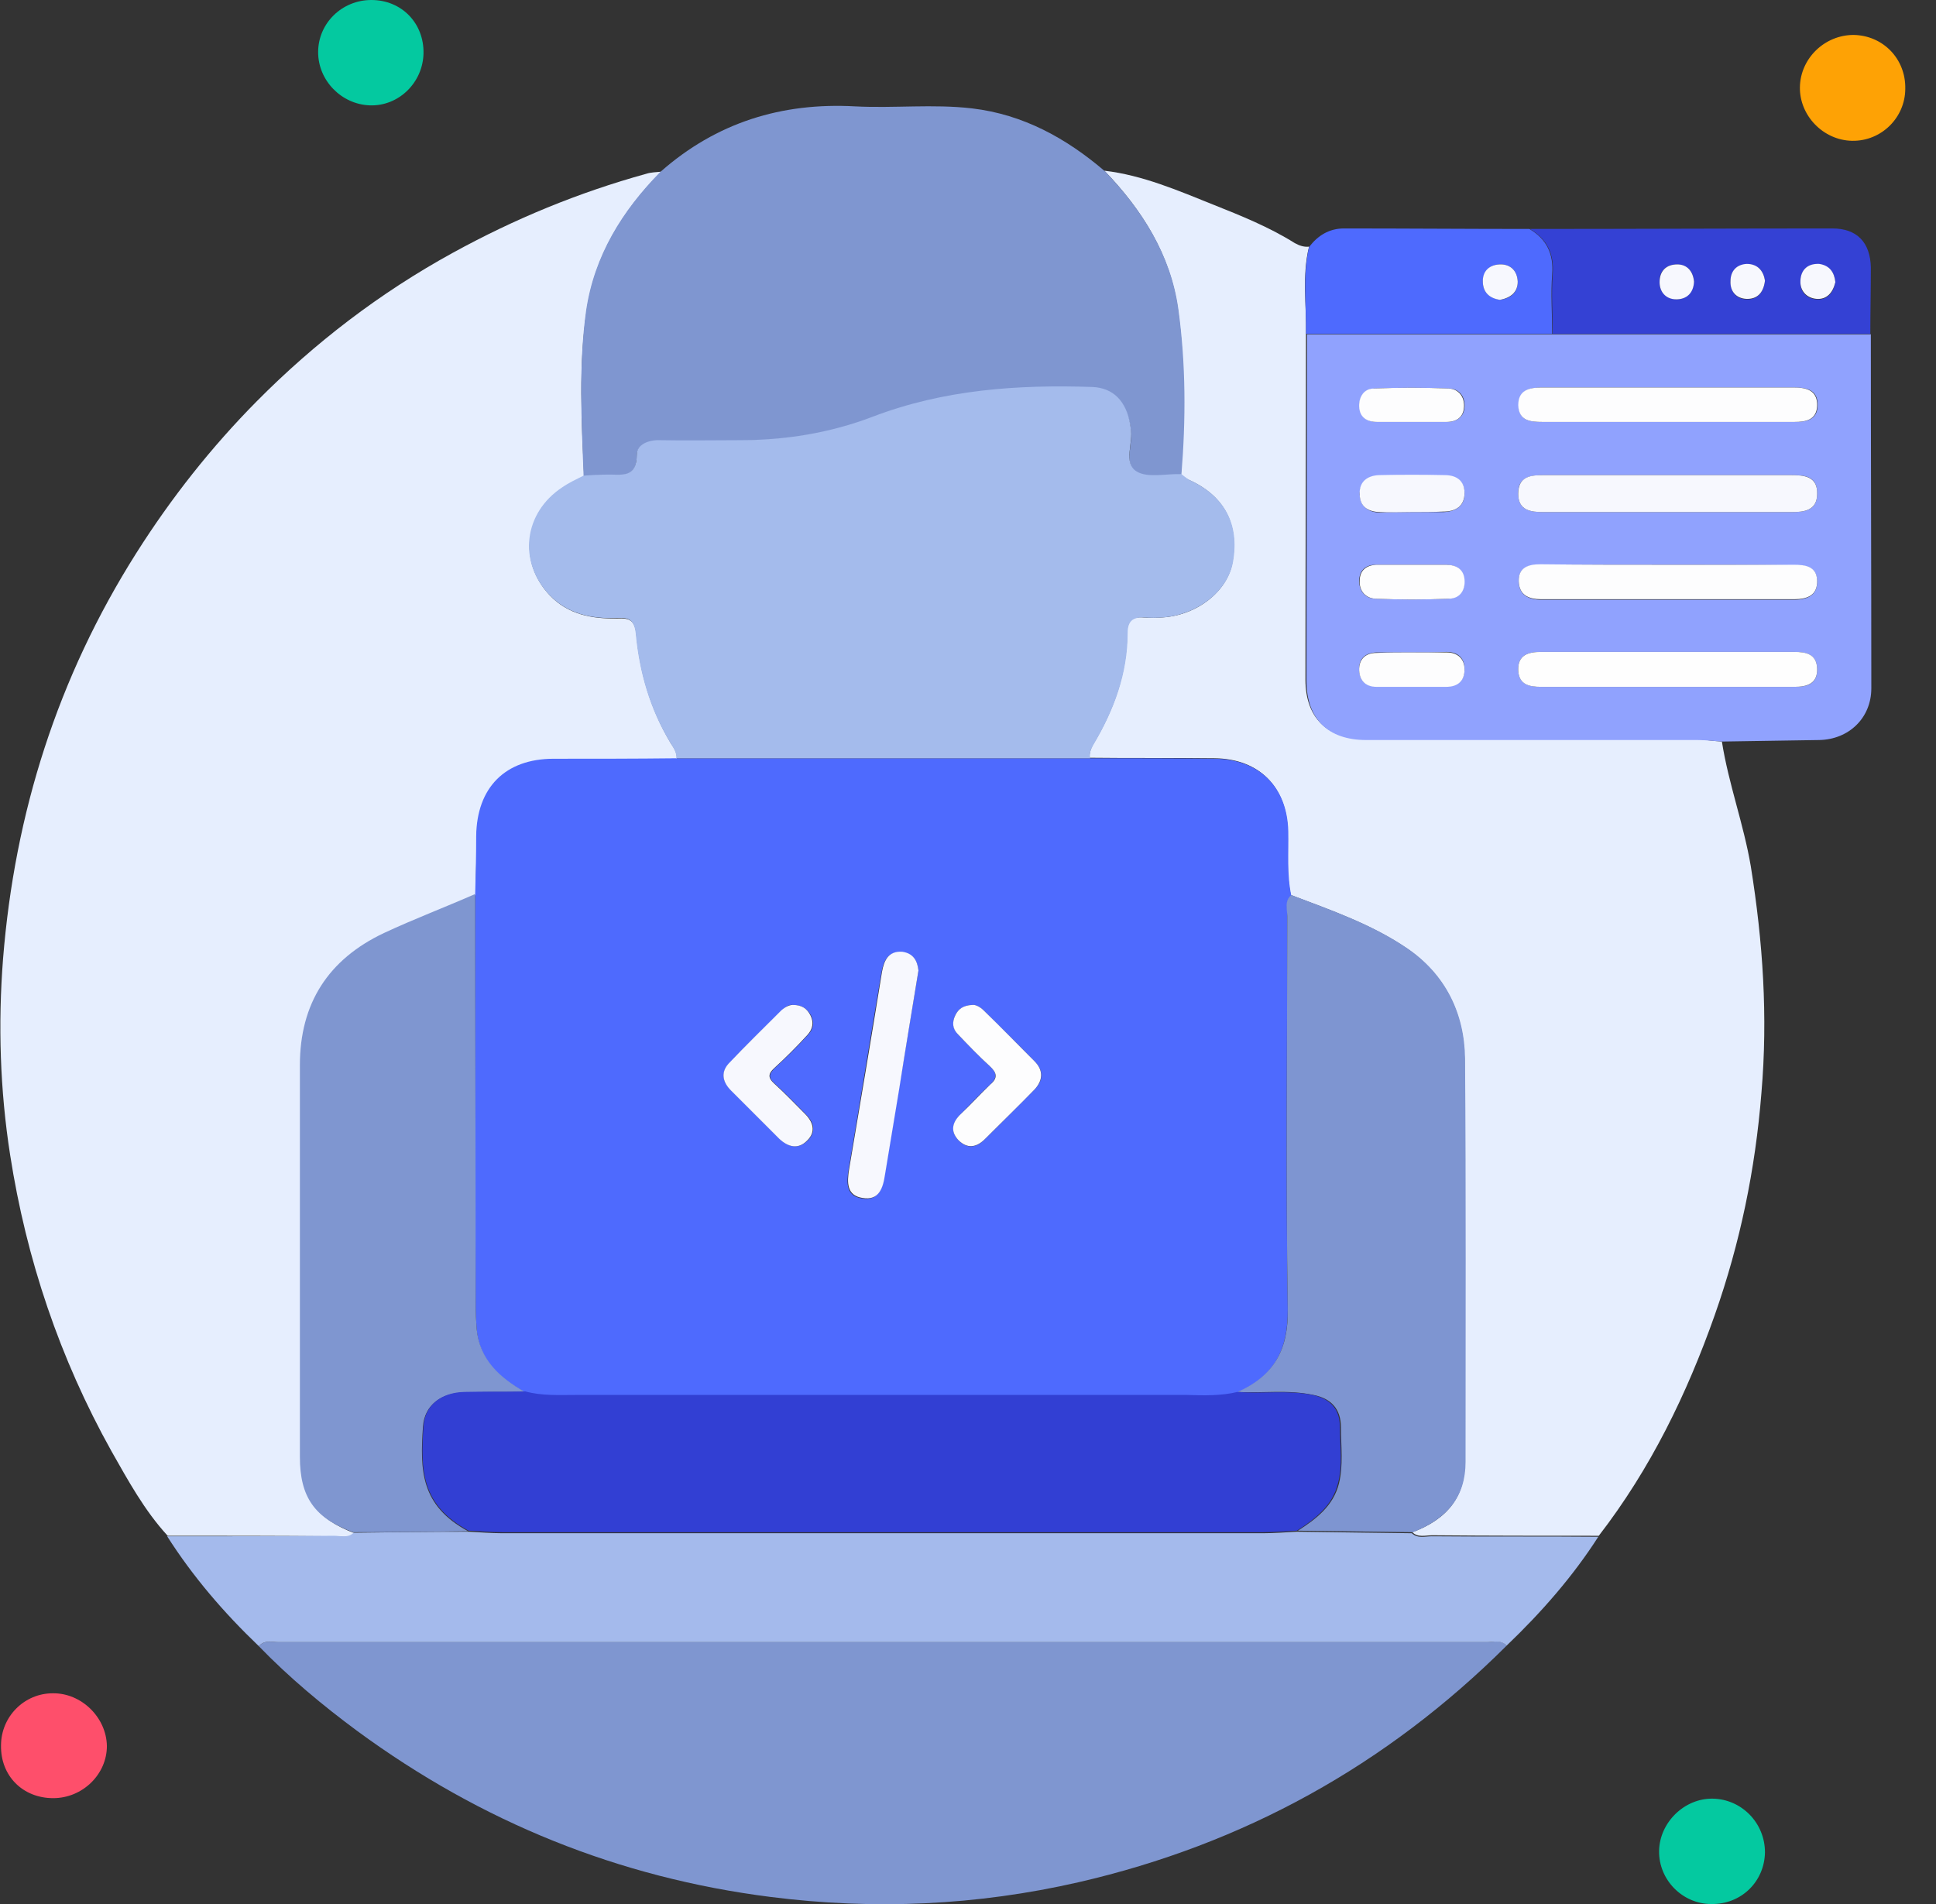
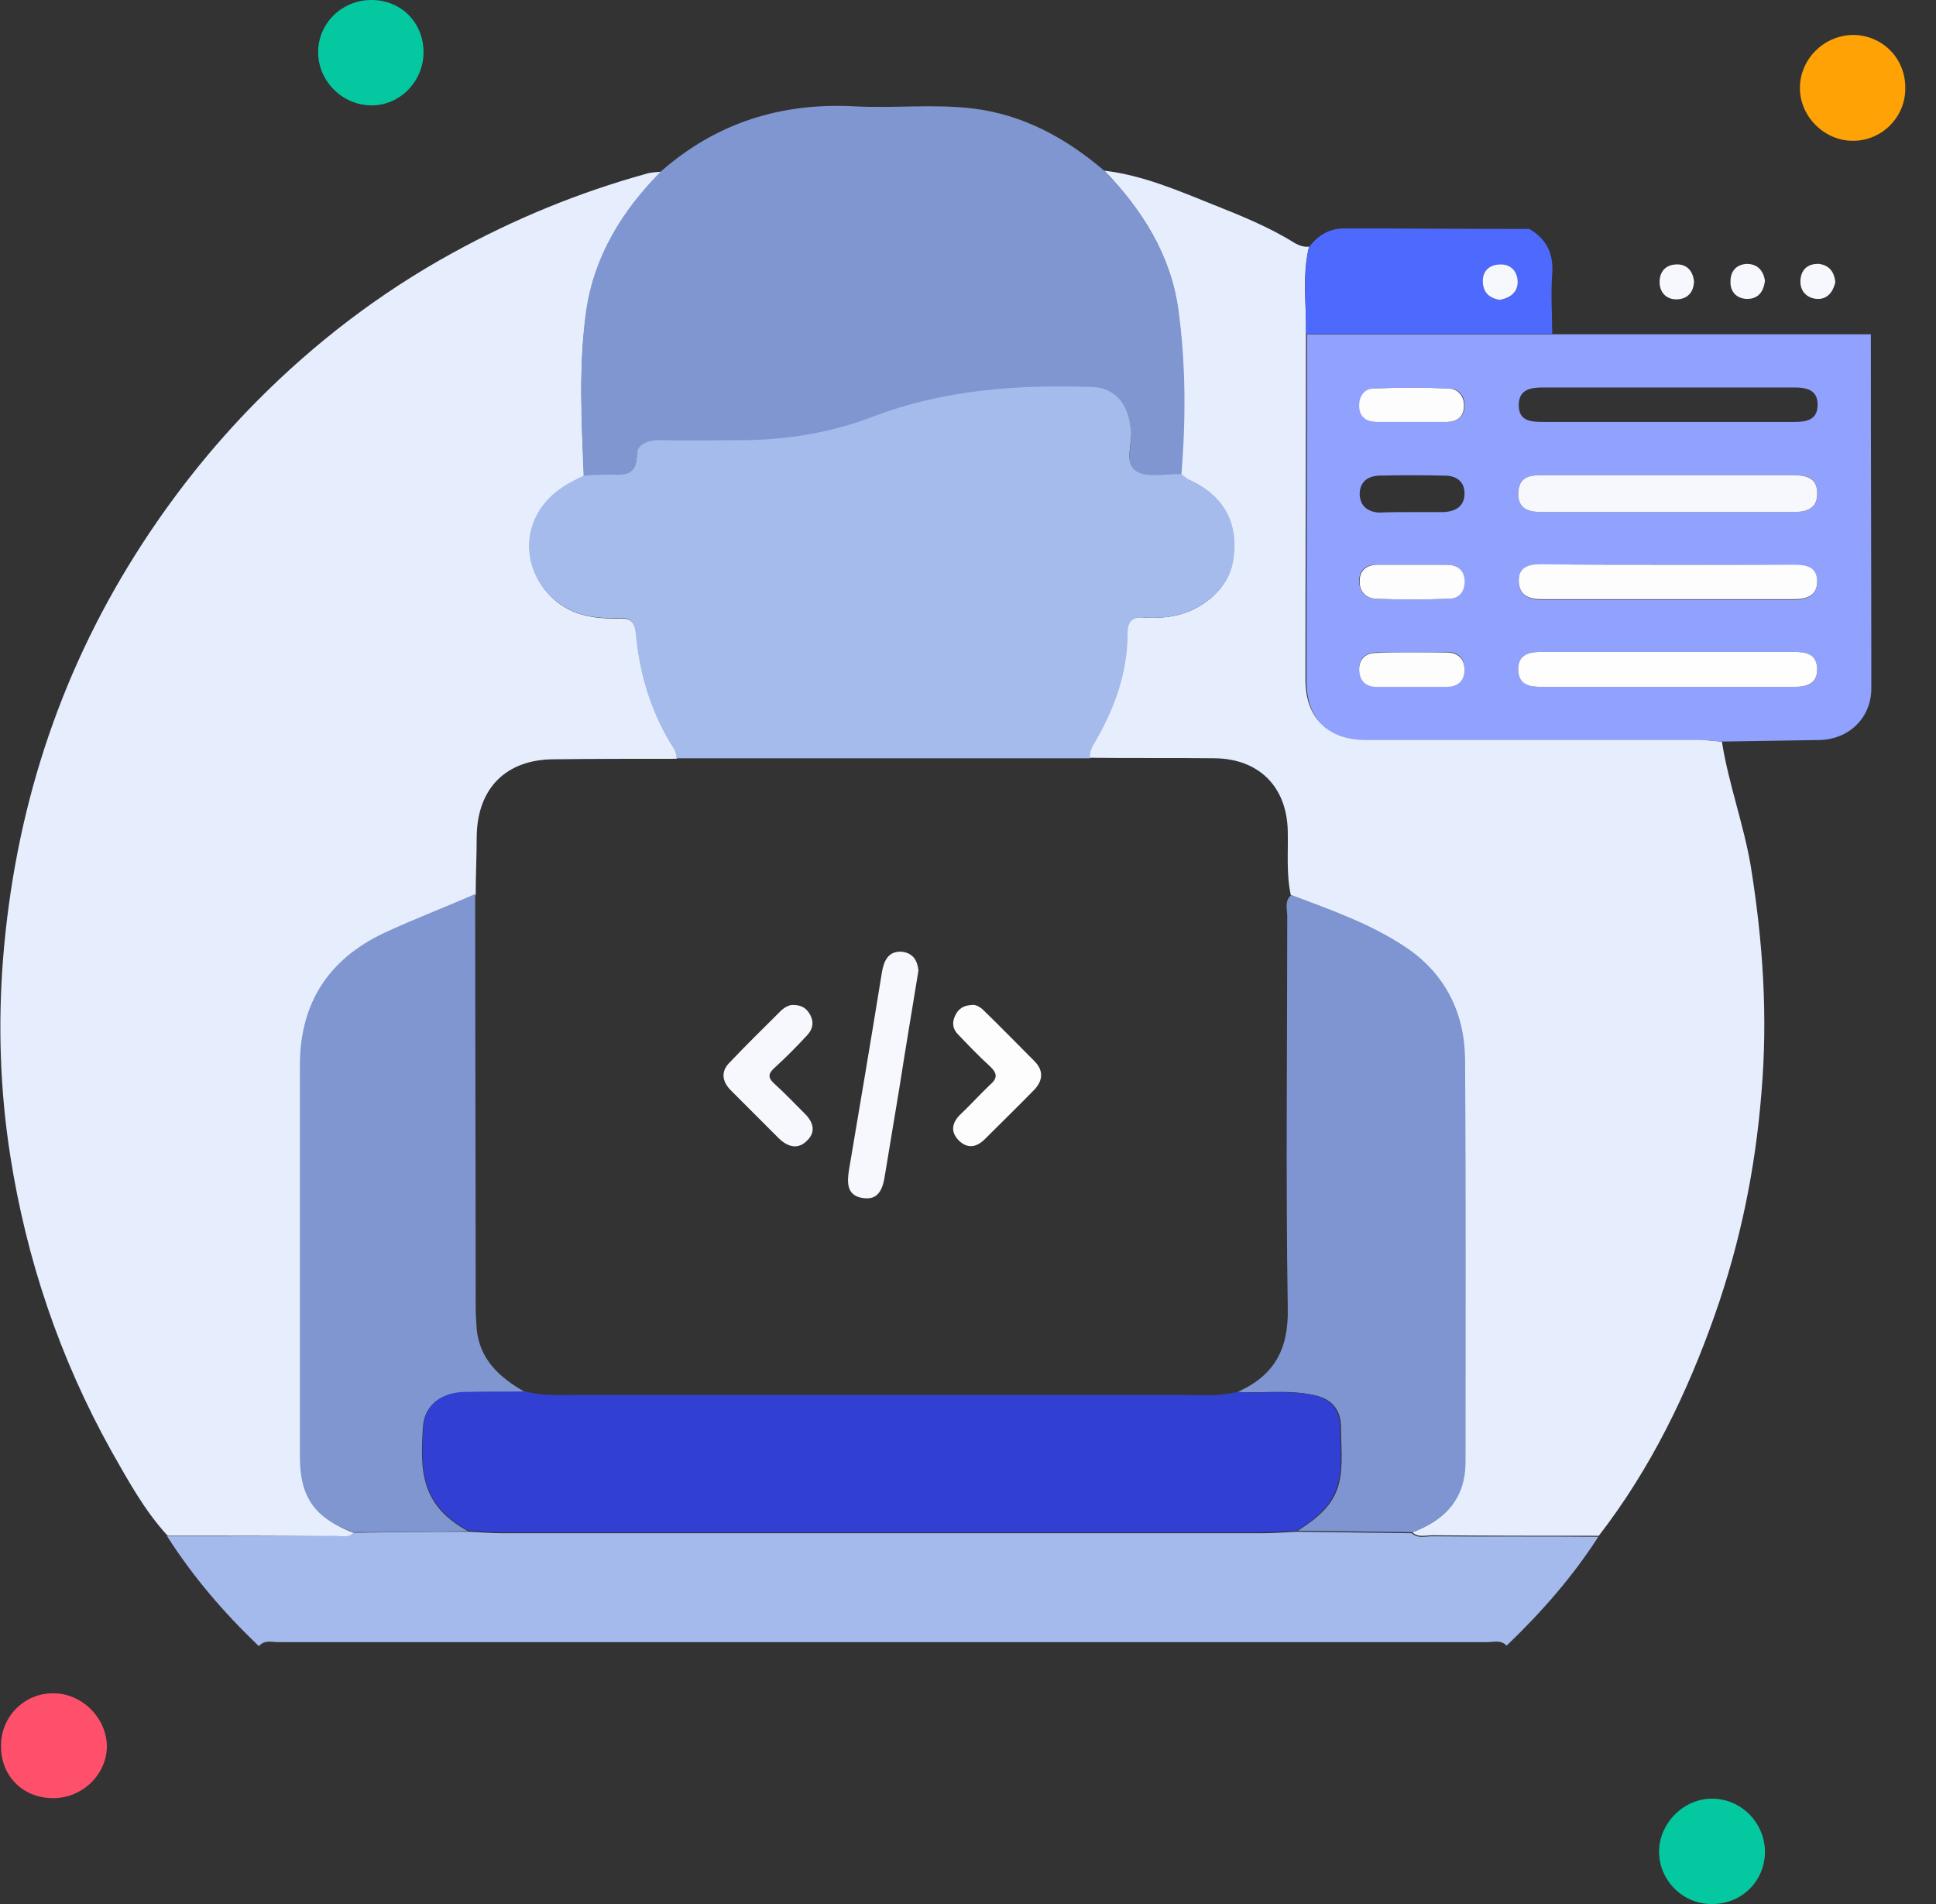
<svg xmlns="http://www.w3.org/2000/svg" width="61" height="60" viewBox="0 0 61 60" fill="none">
  <rect x="0" y="0" width="61" height="60" fill="#333333" stroke="none" />
  <g clip-path="url(#clip0_88_15809)">
    <path d="M5.283 48.396C4.549 47.598 4.038 46.656 3.512 45.73C1.883 42.809 0.83 39.681 0.319 36.393C-4.64637e-06 34.35 -0.064 32.275 0.096 30.216C0.463 25.619 1.82 21.341 4.294 17.43C5.395 15.691 6.656 14.094 8.093 12.642C9.912 10.806 11.971 9.226 14.27 7.965C16.217 6.896 18.228 6.066 20.367 5.475C20.511 5.427 20.686 5.427 20.83 5.411C19.617 6.64 18.739 8.061 18.484 9.785C18.228 11.508 18.324 13.264 18.404 15.004C18.18 15.132 17.941 15.243 17.733 15.371C16.52 16.169 16.329 17.702 17.318 18.755C17.893 19.362 18.643 19.505 19.441 19.489C19.808 19.473 20 19.521 20.048 19.984C20.16 21.197 20.495 22.346 21.133 23.416C21.229 23.56 21.341 23.719 21.325 23.911C20.032 23.911 18.755 23.911 17.462 23.927C15.946 23.927 15.036 24.837 15.02 26.369C15.02 26.975 14.988 27.598 14.988 28.204C14.046 28.604 13.073 28.987 12.147 29.433C10.407 30.264 9.497 31.652 9.497 33.599C9.497 37.718 9.497 41.836 9.497 45.938C9.497 47.215 9.96 47.853 11.173 48.316C10.982 48.492 10.758 48.412 10.551 48.412C8.779 48.396 7.023 48.396 5.283 48.396Z" fill="#E6EEFE" />
    <path d="M54.254 23.368C54.461 24.693 54.94 25.97 55.164 27.295C55.547 29.673 55.706 32.035 55.499 34.445C55.307 36.856 54.828 39.17 54.03 41.437C53.152 43.927 52.003 46.289 50.375 48.396C48.619 48.396 46.88 48.396 45.124 48.38C44.916 48.38 44.677 48.46 44.501 48.284C45.618 47.869 46.161 47.151 46.161 46.066C46.161 41.836 46.177 37.59 46.145 33.36C46.129 31.923 45.523 30.71 44.342 29.896C43.224 29.13 41.931 28.683 40.67 28.204C40.527 27.534 40.591 26.864 40.575 26.177C40.543 24.789 39.665 23.911 38.276 23.895C36.967 23.879 35.642 23.895 34.334 23.879C34.318 23.735 34.365 23.607 34.429 23.48C35.084 22.394 35.515 21.229 35.515 19.936C35.515 19.569 35.674 19.425 36.026 19.457C36.217 19.473 36.425 19.473 36.616 19.457C37.718 19.393 38.691 18.627 38.835 17.702C39.042 16.504 38.563 15.611 37.446 15.116C37.366 15.084 37.286 15.004 37.207 14.956C37.334 13.216 37.35 11.461 37.111 9.721C36.871 8.013 35.978 6.608 34.797 5.379C36.01 5.523 37.111 6.002 38.228 6.449C39.106 6.8 39.984 7.151 40.798 7.662C40.942 7.741 41.085 7.789 41.245 7.773C41.022 8.683 41.165 9.593 41.149 10.503C41.149 14.142 41.133 17.781 41.133 21.421C41.133 22.618 41.82 23.288 43.017 23.288C46.496 23.288 49.976 23.288 53.456 23.288C53.743 23.32 53.998 23.352 54.254 23.368Z" fill="#E6EEFE" />
-     <path d="M47.47 51.86C43.687 55.627 39.186 58.117 33.982 59.314C30.774 60.048 27.55 60.192 24.278 59.777C19.489 59.17 15.164 57.414 11.269 54.557C10.168 53.743 9.114 52.865 8.156 51.876C8.332 51.668 8.571 51.748 8.779 51.748C21.468 51.748 34.158 51.748 46.848 51.748C47.055 51.748 47.294 51.652 47.47 51.86Z" fill="#7F96D0" />
    <path d="M54.254 23.368C53.998 23.352 53.743 23.32 53.488 23.32C50.008 23.32 46.528 23.32 43.049 23.32C41.836 23.32 41.165 22.65 41.165 21.453C41.165 17.813 41.181 14.174 41.181 10.535C43.767 10.535 46.353 10.535 48.938 10.535C52.275 10.535 55.611 10.535 58.947 10.535C58.947 14.254 58.962 17.973 58.962 21.692C58.962 22.618 58.26 23.304 57.318 23.32C56.281 23.336 55.275 23.352 54.254 23.368ZM52.61 14.972C51.301 14.972 49.992 14.972 48.667 14.972C48.252 14.972 47.821 15.004 47.837 15.563C47.837 16.089 48.236 16.137 48.635 16.137C51.237 16.137 53.839 16.137 56.456 16.137C56.855 16.137 57.255 16.089 57.255 15.563C57.27 14.988 56.84 14.972 56.425 14.972C55.148 14.972 53.887 14.972 52.61 14.972ZM52.482 21.644C53.839 21.644 55.18 21.644 56.536 21.644C56.935 21.644 57.27 21.564 57.255 21.069C57.239 20.622 56.919 20.543 56.536 20.543C53.871 20.543 51.221 20.543 48.556 20.543C48.156 20.543 47.821 20.638 47.837 21.117C47.853 21.564 48.172 21.644 48.556 21.644C49.864 21.644 51.173 21.644 52.482 21.644ZM52.546 13.296C53.887 13.296 55.212 13.296 56.552 13.296C56.919 13.296 57.255 13.232 57.27 12.785C57.286 12.29 56.935 12.211 56.536 12.211C53.887 12.211 51.237 12.211 48.603 12.211C48.22 12.211 47.853 12.274 47.853 12.769C47.853 13.264 48.22 13.296 48.619 13.296C49.912 13.296 51.221 13.296 52.546 13.296ZM52.53 17.797C51.205 17.797 49.864 17.797 48.539 17.797C48.156 17.797 47.837 17.877 47.853 18.34C47.869 18.755 48.172 18.899 48.556 18.899C51.221 18.899 53.887 18.899 56.536 18.899C56.951 18.899 57.27 18.755 57.255 18.308C57.239 17.845 56.888 17.813 56.52 17.813C55.196 17.797 53.855 17.797 52.53 17.797ZM44.469 16.137C44.804 16.137 45.14 16.137 45.475 16.137C45.858 16.121 46.145 15.962 46.145 15.547C46.145 15.164 45.874 14.988 45.523 14.988C44.836 14.972 44.134 14.972 43.448 14.988C43.081 15.004 42.841 15.195 42.841 15.579C42.857 15.962 43.112 16.137 43.464 16.153C43.799 16.137 44.134 16.137 44.469 16.137ZM44.501 20.559C44.118 20.559 43.751 20.559 43.368 20.559C43.001 20.575 42.809 20.766 42.825 21.117C42.841 21.453 43.033 21.628 43.368 21.628C44.102 21.644 44.836 21.628 45.571 21.628C45.922 21.628 46.145 21.453 46.145 21.085C46.145 20.734 45.938 20.543 45.571 20.543C45.219 20.559 44.868 20.559 44.501 20.559ZM44.485 17.797C44.102 17.797 43.735 17.797 43.352 17.797C43.033 17.797 42.825 17.973 42.825 18.308C42.825 18.627 43.017 18.851 43.32 18.867C44.086 18.899 44.868 18.899 45.635 18.867C45.97 18.851 46.177 18.595 46.129 18.26C46.097 17.925 45.858 17.797 45.539 17.797C45.203 17.797 44.852 17.797 44.485 17.797ZM44.453 13.296C44.836 13.296 45.203 13.296 45.587 13.296C45.906 13.296 46.129 13.136 46.145 12.817C46.161 12.498 45.986 12.258 45.666 12.243C44.884 12.211 44.086 12.211 43.304 12.243C43.001 12.258 42.809 12.498 42.841 12.817C42.857 13.152 43.081 13.296 43.4 13.296C43.751 13.296 44.102 13.296 44.453 13.296Z" fill="#90A2FE" />
    <path d="M34.812 5.395C35.994 6.624 36.888 8.029 37.127 9.737C37.366 11.477 37.366 13.216 37.223 14.972C36.744 14.956 36.169 15.1 35.818 14.892C35.371 14.621 35.722 13.982 35.627 13.52C35.627 13.488 35.611 13.44 35.611 13.408C35.467 12.658 35.068 12.243 34.429 12.227C32.067 12.131 29.737 12.307 27.486 13.168C26.145 13.663 24.741 13.887 23.304 13.887C22.474 13.887 21.644 13.903 20.798 13.887C20.431 13.887 20.064 14.03 20.064 14.334C20.064 15.116 19.553 14.956 19.106 14.972C18.867 14.972 18.627 14.988 18.388 15.004C18.324 13.264 18.228 11.508 18.468 9.785C18.723 8.061 19.601 6.64 20.814 5.411C22.57 3.863 24.629 3.224 26.943 3.352C28.172 3.416 29.401 3.272 30.631 3.416C32.243 3.607 33.599 4.358 34.812 5.395Z" fill="#7F96D0" />
    <path d="M47.47 51.859C47.294 51.668 47.055 51.748 46.848 51.748C34.158 51.748 21.468 51.748 8.779 51.748C8.571 51.748 8.332 51.668 8.156 51.875C7.055 50.822 6.081 49.689 5.267 48.412C7.023 48.412 8.763 48.412 10.519 48.396C10.726 48.396 10.966 48.476 11.141 48.3C12.354 48.284 13.552 48.268 14.765 48.268C15.116 48.284 15.483 48.316 15.834 48.316C23.815 48.316 31.812 48.316 39.792 48.316C40.144 48.316 40.511 48.284 40.862 48.268C42.075 48.284 43.272 48.3 44.485 48.316C44.677 48.492 44.9 48.412 45.108 48.412C46.864 48.428 48.603 48.412 50.359 48.428C49.561 49.673 48.571 50.806 47.47 51.859Z" fill="#A4BAEC" />
-     <path d="M58.931 10.519C55.595 10.519 52.259 10.519 48.923 10.519C48.923 9.896 48.875 9.258 48.923 8.635C48.971 7.997 48.747 7.534 48.204 7.215C51.381 7.215 54.557 7.199 57.733 7.199C58.516 7.199 58.931 7.646 58.947 8.428C58.947 9.13 58.931 9.832 58.931 10.519ZM55.611 8.843C55.563 8.54 55.387 8.316 55.036 8.332C54.717 8.348 54.525 8.54 54.525 8.875C54.525 9.21 54.717 9.417 55.02 9.433C55.355 9.449 55.563 9.242 55.611 8.843ZM53.376 8.875C53.344 8.54 53.168 8.348 52.849 8.332C52.498 8.332 52.275 8.54 52.291 8.891C52.291 9.21 52.514 9.417 52.817 9.433C53.152 9.433 53.344 9.21 53.376 8.875ZM57.829 8.891C57.797 8.587 57.638 8.364 57.318 8.332C56.967 8.3 56.744 8.508 56.728 8.859C56.712 9.178 56.903 9.401 57.223 9.433C57.574 9.465 57.765 9.226 57.829 8.891Z" fill="#3441D4" />
    <path d="M48.188 7.215C48.731 7.534 48.955 7.997 48.907 8.635C48.859 9.258 48.907 9.88 48.907 10.519C46.321 10.519 43.735 10.519 41.149 10.519C41.165 9.609 41.038 8.683 41.245 7.789C41.516 7.422 41.883 7.199 42.346 7.199C44.31 7.199 46.257 7.215 48.188 7.215ZM47.263 9.449C47.598 9.401 47.821 9.226 47.821 8.875C47.805 8.524 47.582 8.316 47.247 8.332C46.943 8.348 46.736 8.54 46.72 8.859C46.72 9.21 46.927 9.385 47.263 9.449Z" fill="#4E6AFE" />
-     <path d="M58.356 4.437C57.446 4.421 56.696 3.639 56.712 2.745C56.728 1.836 57.494 1.101 58.404 1.101C59.33 1.117 60.048 1.852 60.032 2.793C60.032 3.703 59.282 4.453 58.356 4.437Z" fill="#FEA205" />
+     <path d="M58.356 4.437C57.446 4.421 56.696 3.639 56.712 2.745C56.728 1.836 57.494 1.101 58.404 1.101C59.33 1.117 60.048 1.852 60.032 2.793C60.032 3.703 59.282 4.453 58.356 4.437" fill="#FEA205" />
    <path d="M53.919 60C53.009 60 52.259 59.234 52.275 58.324C52.291 57.43 53.073 56.664 53.967 56.68C54.876 56.696 55.611 57.446 55.611 58.372C55.595 59.298 54.86 60.016 53.919 60Z" fill="#04C9A0" />
    <path d="M13.344 1.676C13.328 2.602 12.562 3.352 11.652 3.32C10.758 3.288 10.024 2.538 10.024 1.644C10.024 0.734 10.774 0 11.7 0C12.658 0 13.36 0.734 13.344 1.676Z" fill="#04C9A0" />
    <path d="M1.676 56.664C0.718 56.664 0.016 55.962 0.032 55.004C0.032 54.094 0.766 53.36 1.66 53.36C2.554 53.344 3.352 54.11 3.368 55.02C3.368 55.914 2.602 56.664 1.676 56.664Z" fill="#FE4F6B" />
-     <path d="M34.35 23.895C35.658 23.895 36.983 23.895 38.292 23.91C39.681 23.927 40.559 24.804 40.591 26.193C40.606 26.863 40.543 27.55 40.686 28.22C40.479 28.412 40.575 28.667 40.559 28.89C40.559 33.009 40.511 37.127 40.575 41.245C40.591 42.538 40.144 43.368 38.994 43.879C38.468 44.022 37.941 43.99 37.398 43.99C30.982 43.99 24.565 43.99 18.148 43.99C17.622 43.99 17.079 44.022 16.552 43.879C15.754 43.448 15.116 42.889 15.02 41.899C15.004 41.66 14.988 41.42 14.988 41.181C14.972 36.855 14.972 32.514 14.972 28.188C14.988 27.582 15.004 26.959 15.004 26.353C15.02 24.82 15.914 23.91 17.446 23.91C18.739 23.91 20.016 23.91 21.309 23.895C25.65 23.895 29.992 23.895 34.35 23.895ZM28.939 30.582C28.907 30.295 28.779 30.04 28.412 30.008C27.981 29.976 27.837 30.279 27.773 30.646C27.422 32.721 27.087 34.796 26.736 36.871C26.672 37.27 26.656 37.685 27.151 37.765C27.678 37.861 27.805 37.446 27.869 37.031C28.013 36.137 28.172 35.227 28.316 34.334C28.523 33.089 28.731 31.843 28.939 30.582ZM24.98 31.668C24.868 31.652 24.741 31.732 24.645 31.828C24.086 32.386 23.512 32.929 22.969 33.519C22.698 33.807 22.777 34.11 23.049 34.365C23.559 34.876 24.054 35.387 24.565 35.882C24.836 36.153 25.156 36.233 25.459 35.93C25.73 35.642 25.634 35.355 25.379 35.1C25.06 34.78 24.741 34.445 24.405 34.142C24.214 33.966 24.214 33.855 24.405 33.663C24.773 33.328 25.124 32.977 25.459 32.61C25.619 32.434 25.666 32.242 25.555 32.003C25.427 31.78 25.267 31.668 24.98 31.668ZM30.631 31.668C30.359 31.684 30.2 31.796 30.104 31.987C29.992 32.211 30.024 32.418 30.184 32.594C30.519 32.945 30.838 33.28 31.189 33.599C31.413 33.807 31.429 33.95 31.205 34.174C30.886 34.461 30.583 34.796 30.279 35.1C30.024 35.355 29.928 35.642 30.2 35.93C30.471 36.217 30.774 36.169 31.029 35.898C31.556 35.387 32.067 34.86 32.594 34.334C32.881 34.046 32.881 33.727 32.594 33.44C32.067 32.897 31.524 32.37 30.998 31.843C30.886 31.732 30.742 31.652 30.631 31.668Z" fill="#4E6AFE" />
    <path d="M34.35 23.895C30.008 23.895 25.65 23.895 21.309 23.895C21.325 23.703 21.213 23.559 21.117 23.4C20.479 22.346 20.144 21.181 20.032 19.968C19.984 19.505 19.793 19.457 19.425 19.473C18.627 19.505 17.877 19.346 17.302 18.739C16.313 17.686 16.504 16.153 17.718 15.355C17.925 15.211 18.164 15.1 18.388 14.988C18.627 14.972 18.867 14.956 19.106 14.956C19.553 14.94 20.064 15.1 20.064 14.318C20.064 14.014 20.431 13.855 20.798 13.871C21.628 13.887 22.458 13.871 23.304 13.871C24.741 13.871 26.145 13.647 27.486 13.136C29.737 12.274 32.067 12.115 34.429 12.195C35.068 12.227 35.483 12.626 35.611 13.376C35.611 13.408 35.627 13.456 35.627 13.488C35.722 13.95 35.371 14.589 35.818 14.86C36.169 15.068 36.744 14.924 37.223 14.94C37.303 15.004 37.382 15.068 37.462 15.116C38.579 15.627 39.058 16.504 38.851 17.701C38.691 18.627 37.733 19.378 36.632 19.457C36.441 19.473 36.233 19.473 36.041 19.457C35.69 19.441 35.531 19.585 35.531 19.936C35.531 21.229 35.1 22.378 34.445 23.48C34.365 23.623 34.318 23.751 34.35 23.895Z" fill="#A4BBEC" />
    <path d="M14.972 28.172C14.972 32.498 14.988 36.84 14.988 41.165C14.988 41.405 15.004 41.644 15.02 41.883C15.116 42.857 15.754 43.416 16.536 43.863C15.898 43.863 15.259 43.863 14.621 43.879C13.903 43.895 13.376 44.278 13.328 44.948C13.232 46.337 13.248 47.438 14.749 48.252C13.536 48.268 12.338 48.284 11.125 48.284C9.912 47.837 9.449 47.183 9.449 45.906C9.449 41.788 9.449 37.67 9.449 33.567C9.449 31.62 10.343 30.231 12.099 29.401C13.057 28.954 14.03 28.587 14.972 28.172Z" fill="#7F96D0" />
    <path d="M38.994 43.863C40.144 43.352 40.606 42.522 40.575 41.229C40.511 37.111 40.559 32.993 40.559 28.875C40.559 28.651 40.463 28.396 40.686 28.204C41.947 28.683 43.24 29.13 44.358 29.896C45.539 30.71 46.145 31.923 46.161 33.36C46.193 37.59 46.177 41.836 46.177 46.066C46.177 47.151 45.618 47.853 44.517 48.284C43.304 48.268 42.107 48.252 40.894 48.236C41.468 47.869 42.011 47.454 42.187 46.752C42.33 46.177 42.251 45.571 42.251 44.98C42.251 44.406 41.947 44.07 41.389 43.959C40.575 43.783 39.776 43.911 38.994 43.863Z" fill="#7E95D1" />
    <path d="M52.61 14.972C53.887 14.972 55.148 14.972 56.425 14.972C56.84 14.972 57.27 15.004 57.255 15.563C57.255 16.09 56.84 16.137 56.456 16.137C53.855 16.137 51.253 16.137 48.635 16.137C48.236 16.137 47.837 16.09 47.837 15.563C47.837 14.988 48.252 14.972 48.667 14.972C49.992 14.972 51.301 14.972 52.61 14.972Z" fill="#F7F8FE" />
    <path d="M52.482 21.644C51.173 21.644 49.864 21.644 48.556 21.644C48.188 21.644 47.853 21.58 47.837 21.117C47.821 20.639 48.156 20.543 48.556 20.543C51.221 20.543 53.871 20.543 56.536 20.543C56.903 20.543 57.239 20.607 57.255 21.07C57.27 21.548 56.935 21.644 56.536 21.644C55.18 21.644 53.839 21.644 52.482 21.644Z" fill="#FEFEFE" />
-     <path d="M52.546 13.296C51.237 13.296 49.912 13.296 48.603 13.296C48.22 13.296 47.853 13.264 47.837 12.769C47.837 12.274 48.204 12.211 48.587 12.211C51.237 12.211 53.887 12.211 56.52 12.211C56.903 12.211 57.27 12.29 57.255 12.785C57.239 13.232 56.903 13.296 56.536 13.296C55.212 13.296 53.871 13.296 52.546 13.296Z" fill="#FDFDFE" />
    <path d="M52.53 17.797C53.855 17.797 55.196 17.797 56.52 17.797C56.888 17.797 57.239 17.845 57.255 18.292C57.27 18.755 56.951 18.883 56.536 18.883C53.871 18.883 51.205 18.883 48.556 18.883C48.172 18.883 47.869 18.755 47.853 18.324C47.837 17.877 48.156 17.781 48.539 17.781C49.864 17.797 51.205 17.797 52.53 17.797Z" fill="#FDFDFE" />
-     <path d="M44.469 16.137C44.134 16.137 43.799 16.153 43.464 16.137C43.097 16.121 42.841 15.962 42.841 15.563C42.825 15.18 43.081 14.988 43.448 14.972C44.134 14.956 44.836 14.956 45.523 14.972C45.89 14.972 46.145 15.148 46.145 15.531C46.145 15.946 45.874 16.121 45.475 16.121C45.14 16.137 44.804 16.137 44.469 16.137Z" fill="#F7F8FE" />
    <path d="M44.501 20.559C44.852 20.559 45.219 20.559 45.571 20.559C45.922 20.559 46.145 20.75 46.145 21.101C46.145 21.468 45.922 21.644 45.571 21.644C44.836 21.644 44.102 21.644 43.368 21.644C43.033 21.644 42.841 21.452 42.825 21.133C42.809 20.782 43.017 20.575 43.368 20.575C43.751 20.559 44.134 20.559 44.501 20.559Z" fill="#FDFDFE" />
    <path d="M44.485 17.797C44.836 17.797 45.203 17.797 45.555 17.797C45.874 17.797 46.113 17.925 46.145 18.26C46.177 18.611 45.986 18.867 45.65 18.867C44.884 18.899 44.102 18.899 43.336 18.867C43.033 18.851 42.825 18.627 42.841 18.308C42.841 17.973 43.049 17.813 43.368 17.797C43.735 17.797 44.118 17.797 44.485 17.797Z" fill="#FDFDFE" />
    <path d="M44.453 13.296C44.102 13.296 43.735 13.296 43.384 13.296C43.065 13.296 42.841 13.152 42.825 12.817C42.809 12.498 42.985 12.243 43.288 12.243C44.07 12.211 44.868 12.211 45.65 12.243C45.954 12.259 46.145 12.498 46.129 12.817C46.113 13.152 45.89 13.296 45.571 13.296C45.219 13.296 44.836 13.296 44.453 13.296Z" fill="#FDFDFE" />
    <path d="M38.994 43.863C39.776 43.926 40.575 43.799 41.357 43.958C41.931 44.086 42.219 44.405 42.219 44.98C42.219 45.571 42.314 46.177 42.155 46.752C41.979 47.454 41.437 47.869 40.862 48.236C40.511 48.252 40.144 48.284 39.792 48.284C31.812 48.284 23.815 48.284 15.834 48.284C15.483 48.284 15.116 48.252 14.765 48.236C13.264 47.422 13.248 46.321 13.344 44.932C13.392 44.262 13.919 43.879 14.637 43.863C15.275 43.847 15.914 43.863 16.552 43.847C17.079 43.99 17.606 43.958 18.148 43.958C24.565 43.958 30.982 43.958 37.398 43.958C37.925 43.974 38.468 43.99 38.994 43.863Z" fill="#323FD3" />
    <path d="M55.611 8.843C55.563 9.242 55.355 9.433 55.02 9.418C54.717 9.402 54.509 9.194 54.525 8.859C54.525 8.524 54.733 8.332 55.036 8.316C55.387 8.316 55.563 8.54 55.611 8.843Z" fill="#F7F8FE" />
    <path d="M53.376 8.875C53.36 9.226 53.152 9.433 52.817 9.433C52.498 9.433 52.291 9.21 52.291 8.891C52.291 8.54 52.498 8.332 52.849 8.332C53.152 8.332 53.344 8.54 53.376 8.875Z" fill="#F7F8FE" />
    <path d="M57.829 8.891C57.749 9.226 57.558 9.449 57.223 9.417C56.919 9.386 56.712 9.162 56.728 8.843C56.744 8.492 56.967 8.3 57.318 8.316C57.654 8.364 57.797 8.587 57.829 8.891Z" fill="#F7F8FE" />
    <path d="M47.263 9.449C46.927 9.401 46.72 9.21 46.72 8.859C46.72 8.539 46.927 8.348 47.247 8.332C47.582 8.316 47.805 8.523 47.821 8.875C47.821 9.21 47.598 9.385 47.263 9.449Z" fill="#F7F8FE" />
    <path d="M28.939 30.583C28.731 31.86 28.523 33.089 28.332 34.318C28.188 35.212 28.029 36.121 27.885 37.015C27.821 37.446 27.694 37.845 27.167 37.749C26.672 37.67 26.688 37.255 26.752 36.856C27.103 34.781 27.454 32.706 27.789 30.631C27.853 30.263 27.997 29.96 28.428 29.992C28.779 30.04 28.907 30.279 28.939 30.583Z" fill="#F7F8FE" />
    <path d="M24.98 31.668C25.267 31.668 25.427 31.78 25.539 32.003C25.65 32.227 25.603 32.434 25.443 32.61C25.108 32.977 24.757 33.328 24.39 33.663C24.198 33.839 24.198 33.967 24.39 34.142C24.725 34.445 25.044 34.781 25.363 35.1C25.619 35.355 25.714 35.658 25.443 35.93C25.156 36.233 24.836 36.153 24.549 35.882C24.038 35.371 23.544 34.876 23.033 34.365C22.777 34.11 22.698 33.807 22.953 33.52C23.496 32.945 24.07 32.386 24.629 31.828C24.741 31.732 24.868 31.668 24.98 31.668Z" fill="#F7F8FE" />
    <path d="M30.631 31.668C30.742 31.652 30.886 31.732 30.998 31.844C31.54 32.37 32.067 32.913 32.594 33.44C32.881 33.727 32.865 34.046 32.594 34.334C32.083 34.86 31.556 35.371 31.029 35.898C30.758 36.169 30.471 36.201 30.2 35.93C29.928 35.642 30.008 35.355 30.279 35.1C30.599 34.797 30.886 34.477 31.205 34.174C31.445 33.967 31.413 33.807 31.189 33.599C30.838 33.28 30.503 32.929 30.184 32.594C30.008 32.418 29.992 32.211 30.104 31.987C30.2 31.796 30.343 31.684 30.631 31.668Z" fill="#FDFDFE" />
  </g>
  <defs>
    <clipPath id="clip0_88_15809">
      <rect width="60.048" height="60" fill="white" />
    </clipPath>
  </defs>
</svg>